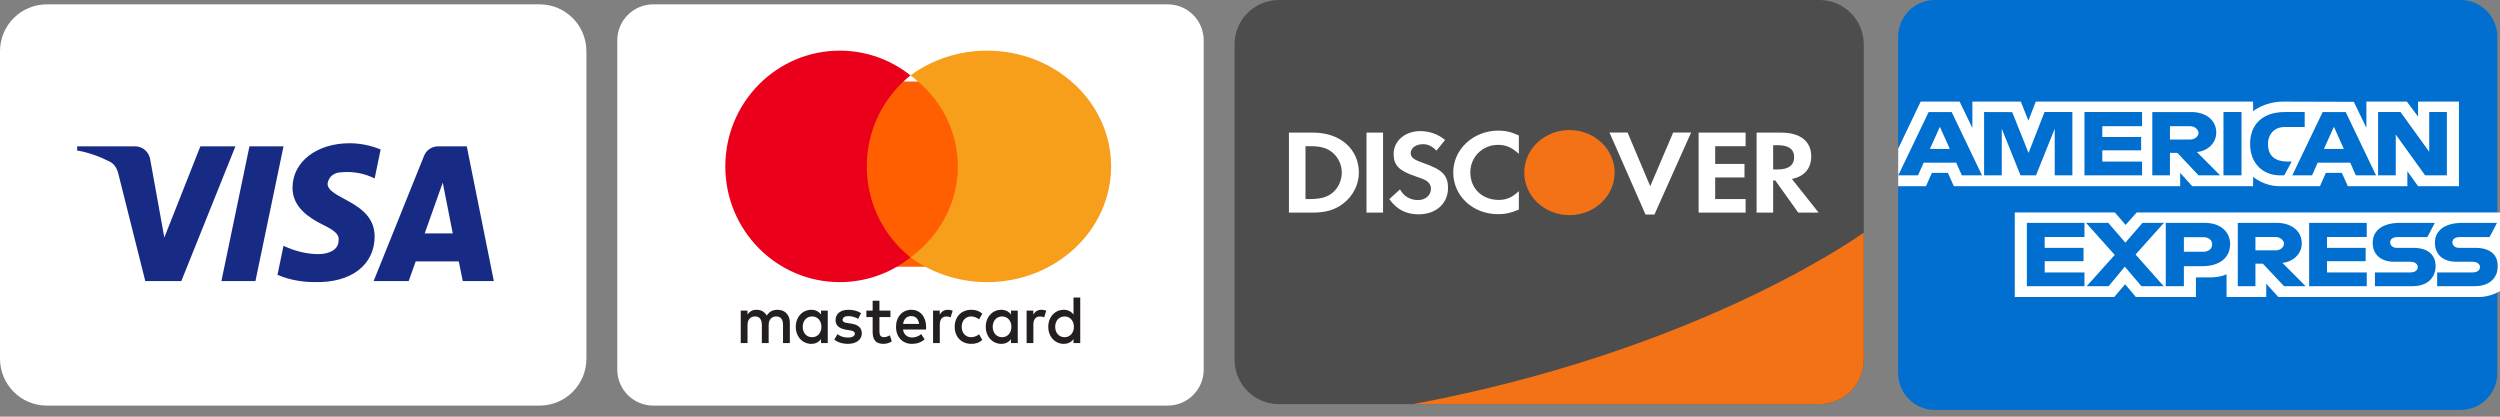
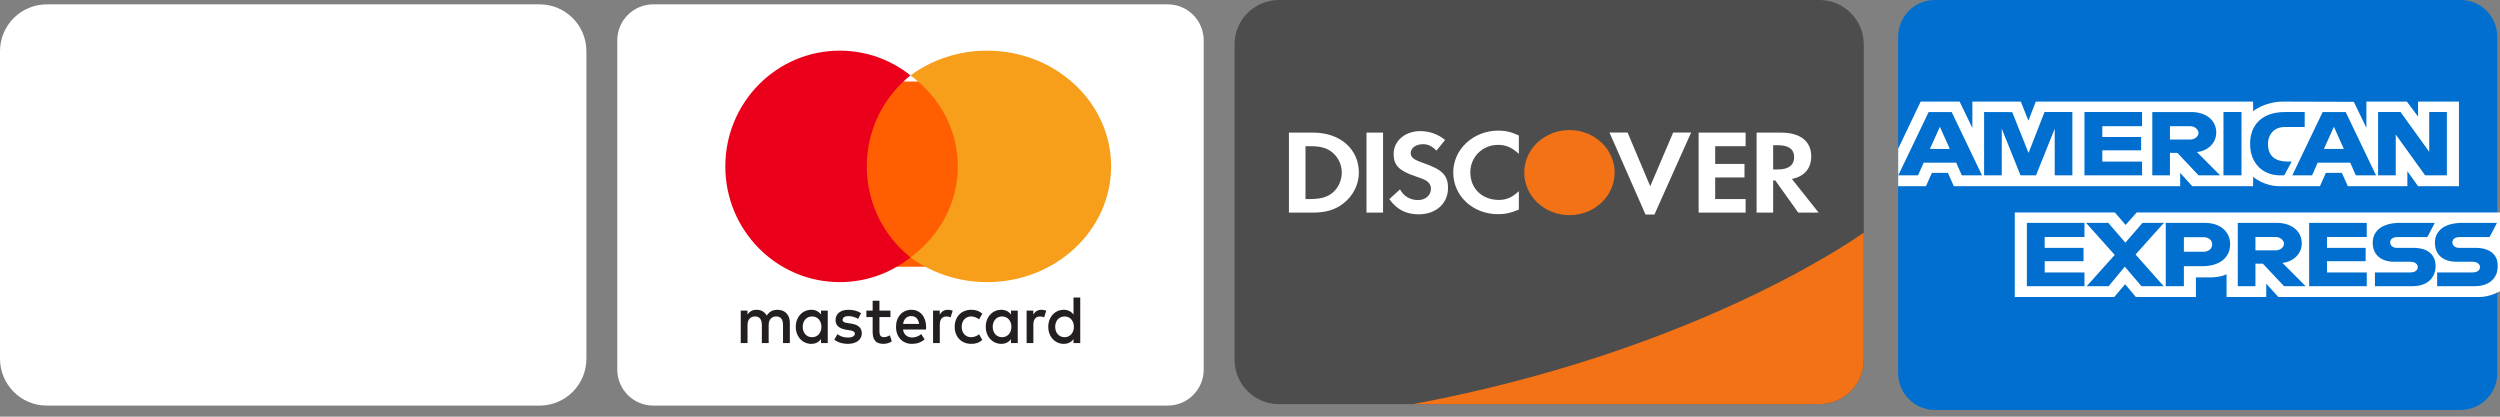
<svg xmlns="http://www.w3.org/2000/svg" width="162" height="27" viewBox="0 0 162 27" fill="none">
  <rect x="0" y="0" width="162" height="27" fill="#808080" stroke="none" />
  <path d="M34.971 0.282H3.029C1.356 0.282 0 1.644 0 3.325V23.24C0 24.92 1.356 26.282 3.029 26.282H34.971C36.644 26.282 38 24.92 38 23.24V3.325C38 1.644 36.644 0.282 34.971 0.282Z" fill="white" />
-   <path fill-rule="evenodd" clip-rule="evenodd" d="M11.75 18.212H9.414L7.661 11.23C7.578 10.909 7.402 10.625 7.142 10.491C6.494 10.155 5.779 9.887 5 9.752V9.484H8.764C9.284 9.484 9.673 9.887 9.738 10.356L10.648 15.393L12.983 9.484H15.255L11.75 18.212ZM16.553 18.212H14.347L16.164 9.484H18.371L16.553 18.212ZM21.226 11.902C21.291 11.431 21.68 11.163 22.135 11.163C22.849 11.095 23.627 11.23 24.277 11.565L24.666 9.686C24.017 9.417 23.303 9.282 22.654 9.282C20.512 9.282 18.954 10.491 18.954 12.169C18.954 13.446 20.058 14.116 20.837 14.52C21.68 14.922 22.005 15.191 21.94 15.594C21.94 16.198 21.291 16.467 20.642 16.467C19.863 16.467 19.084 16.265 18.371 15.929L17.981 17.809C18.76 18.145 19.603 18.28 20.383 18.28C22.784 18.346 24.277 17.138 24.277 15.325C24.277 13.042 21.226 12.908 21.226 11.902ZM32 18.212L30.248 9.484H28.366C27.976 9.484 27.586 9.752 27.456 10.155L24.212 18.212H26.484L26.937 16.937H29.728L29.988 18.212H32ZM28.69 11.834L29.339 15.124H27.521L28.69 11.834Z" fill="#172B85" />
  <path d="M75.667 0.282H42.333C41.045 0.282 40 1.327 40 2.616V23.949C40 25.238 41.045 26.282 42.333 26.282H75.667C76.955 26.282 78 25.238 78 23.949V2.616C78 1.327 76.955 0.282 75.667 0.282Z" fill="white" />
  <path fill-rule="evenodd" clip-rule="evenodd" d="M53.639 20.127V21.178V22.229H53.203V21.974C53.065 22.163 52.855 22.282 52.57 22.282C52.007 22.282 51.566 21.82 51.566 21.178C51.566 20.536 52.007 20.074 52.57 20.074C52.855 20.074 53.065 20.193 53.203 20.382V20.127H53.639ZM52.624 20.505C52.246 20.505 52.016 20.808 52.016 21.178C52.016 21.548 52.246 21.851 52.624 21.851C52.985 21.851 53.228 21.561 53.228 21.178C53.228 20.795 52.985 20.505 52.624 20.505ZM68.376 21.178C68.376 20.808 68.607 20.505 68.984 20.505C69.345 20.505 69.588 20.795 69.588 21.178C69.588 21.561 69.345 21.851 68.984 21.851C68.607 21.851 68.376 21.548 68.376 21.178ZM70 19.282V21.178V22.229H69.563V21.974C69.425 22.163 69.215 22.282 68.93 22.282C68.368 22.282 67.927 21.82 67.927 21.178C67.927 20.536 68.368 20.074 68.93 20.074C69.215 20.074 69.425 20.193 69.563 20.382V19.282H70ZM59.052 20.483C59.333 20.483 59.514 20.668 59.56 20.993H58.519C58.566 20.69 58.742 20.483 59.052 20.483ZM58.062 21.178C58.062 20.522 58.473 20.074 59.061 20.074C59.623 20.074 60.009 20.522 60.013 21.178C60.013 21.239 60.009 21.297 60.005 21.354H58.515C58.578 21.732 58.834 21.869 59.115 21.869C59.316 21.869 59.531 21.789 59.699 21.649L59.913 21.988C59.669 22.203 59.392 22.282 59.09 22.282C58.49 22.282 58.062 21.847 58.062 21.178ZM64.327 21.178C64.327 20.808 64.558 20.505 64.935 20.505C65.296 20.505 65.539 20.795 65.539 21.178C65.539 21.561 65.296 21.851 64.935 21.851C64.558 21.851 64.327 21.548 64.327 21.178ZM65.95 20.127V21.178V22.229H65.514V21.974C65.376 22.163 65.166 22.282 64.881 22.282C64.318 22.282 63.877 21.82 63.877 21.178C63.877 20.536 64.318 20.074 64.881 20.074C65.166 20.074 65.376 20.193 65.514 20.382V20.127H65.95ZM61.864 21.178C61.864 21.816 62.287 22.282 62.934 22.282C63.236 22.282 63.437 22.212 63.655 22.031L63.446 21.662C63.282 21.785 63.11 21.851 62.921 21.851C62.573 21.847 62.317 21.583 62.317 21.178C62.317 20.773 62.573 20.509 62.921 20.505C63.11 20.505 63.282 20.571 63.446 20.694L63.655 20.325C63.437 20.144 63.236 20.074 62.934 20.074C62.287 20.074 61.864 20.54 61.864 21.178ZM66.957 20.382C67.071 20.197 67.235 20.074 67.486 20.074C67.575 20.074 67.701 20.091 67.797 20.131L67.662 20.562C67.57 20.522 67.478 20.509 67.39 20.509C67.104 20.509 66.962 20.703 66.962 21.051V22.229H66.525V20.127H66.957V20.382ZM55.796 20.294C55.586 20.149 55.297 20.074 54.978 20.074C54.47 20.074 54.143 20.329 54.143 20.747C54.143 21.09 54.387 21.301 54.835 21.367L55.041 21.398C55.28 21.433 55.393 21.499 55.393 21.618C55.393 21.781 55.234 21.873 54.936 21.873C54.634 21.873 54.416 21.772 54.269 21.653L54.063 22.009C54.303 22.194 54.605 22.282 54.932 22.282C55.511 22.282 55.846 21.996 55.846 21.596C55.846 21.226 55.582 21.033 55.146 20.967L54.94 20.936C54.752 20.91 54.6 20.87 54.6 20.729C54.6 20.575 54.743 20.483 54.982 20.483C55.238 20.483 55.486 20.584 55.607 20.663L55.796 20.294ZM60.895 20.382C61.008 20.197 61.171 20.074 61.423 20.074C61.511 20.074 61.637 20.091 61.734 20.131L61.599 20.562C61.507 20.522 61.415 20.509 61.326 20.509C61.041 20.509 60.898 20.703 60.898 21.051V22.229H60.462V20.127H60.895V20.382ZM57.701 20.127H56.988V19.489H56.547V20.127H56.141V20.544H56.547V21.504C56.547 21.992 56.728 22.282 57.244 22.282C57.433 22.282 57.651 22.221 57.789 22.12L57.663 21.728C57.533 21.807 57.391 21.847 57.277 21.847C57.059 21.847 56.988 21.706 56.988 21.495V20.544H57.701V20.127ZM51.181 20.91V22.229H50.74V21.059C50.74 20.703 50.597 20.505 50.3 20.505C50.01 20.505 49.809 20.699 49.809 21.064V22.229H49.368V21.059C49.368 20.703 49.221 20.505 48.932 20.505C48.633 20.505 48.44 20.699 48.44 21.064V22.229H48V20.127H48.437V20.386C48.6 20.14 48.81 20.074 49.024 20.074C49.33 20.074 49.548 20.215 49.687 20.448C49.871 20.153 50.136 20.069 50.392 20.074C50.879 20.078 51.181 20.413 51.181 20.91Z" fill="#231F20" />
  <path d="M63 17.282H56V5.282H63V17.282Z" fill="#FF5F00" />
  <path d="M56.167 10.782C56.167 8.39 57.275 6.259 59 4.886C57.739 3.882 56.147 3.282 54.416 3.282C50.32 3.282 47 6.64 47 10.782C47 14.924 50.32 18.282 54.416 18.282C56.147 18.282 57.739 17.683 59 16.679C57.275 15.305 56.167 13.175 56.167 10.782Z" fill="#EB001B" />
  <path d="M72 10.782C72 14.924 68.403 18.282 63.966 18.282C62.092 18.282 60.367 17.683 59 16.679C60.869 15.305 62.069 13.175 62.069 10.782C62.069 8.39 60.869 6.259 59 4.886C60.367 3.882 62.092 3.282 63.966 3.282C68.403 3.282 72 6.64 72 10.782Z" fill="#F79E1B" />
  <path fill-rule="evenodd" clip-rule="evenodd" d="M82.875 0C81.287 0 80 1.287 80 2.875V23.313C80 24.901 81.287 26.189 82.875 26.189H117.898C119.485 26.189 120.772 24.901 120.772 23.313V2.875C120.772 1.287 119.486 0 117.898 0H82.875Z" fill="#4D4D4D" />
  <path fill-rule="evenodd" clip-rule="evenodd" d="M97.101 8.463C97.562 8.463 97.95 8.556 98.421 8.781V9.97C97.975 9.559 97.587 9.387 97.075 9.387C96.068 9.387 95.276 10.172 95.276 11.167C95.276 12.217 96.044 12.955 97.125 12.955C97.612 12.955 97.992 12.792 98.421 12.387V13.577C97.933 13.794 97.537 13.879 97.075 13.879C95.44 13.879 94.17 12.698 94.17 11.175C94.17 9.668 95.474 8.463 97.101 8.463ZM92.024 8.496C92.628 8.496 93.18 8.69 93.642 9.07L93.08 9.763C92.8 9.468 92.536 9.343 92.214 9.343C91.751 9.343 91.414 9.591 91.414 9.918C91.414 10.197 91.603 10.346 92.248 10.57C93.469 10.991 93.831 11.363 93.831 12.187C93.831 13.19 93.048 13.888 91.933 13.888C91.115 13.888 90.522 13.585 90.027 12.902L90.72 12.273C90.968 12.723 91.38 12.964 91.892 12.964C92.371 12.964 92.726 12.653 92.726 12.233C92.726 12.015 92.618 11.829 92.404 11.697C92.296 11.634 92.082 11.541 91.662 11.402C90.653 11.06 90.307 10.695 90.307 9.981C90.307 9.133 91.05 8.496 92.024 8.496ZM104.294 8.586H105.467L106.935 12.067L108.422 8.586H109.586L107.207 13.901H106.63L104.294 8.586ZM83.523 8.594H85.099C86.841 8.594 88.055 9.659 88.055 11.189C88.055 11.951 87.683 12.689 87.055 13.178C86.527 13.591 85.925 13.776 85.091 13.776H83.523V8.594ZM88.549 8.594H89.622V13.776H88.549V8.594ZM110.071 8.594H113.116V9.472H111.144V10.622H113.043V11.5H111.144V12.899H113.116V13.776H110.071L110.071 8.594ZM113.827 8.594H115.419C116.657 8.594 117.367 9.154 117.367 10.124C117.367 10.918 116.922 11.438 116.113 11.593L117.846 13.776H116.526L115.039 11.694H114.9V13.776H113.827V8.594ZM114.9 9.41V10.98H115.213C115.899 10.98 116.262 10.699 116.262 10.178C116.262 9.674 115.899 9.41 115.23 9.41H114.9ZM84.596 9.472V12.899H84.885C85.578 12.899 86.016 12.774 86.354 12.487C86.725 12.176 86.948 11.679 86.948 11.181C86.948 10.685 86.725 10.203 86.354 9.891C85.999 9.589 85.578 9.472 84.885 9.472H84.596Z" fill="white" />
  <path fill-rule="evenodd" clip-rule="evenodd" d="M101.7 8.427C103.317 8.427 104.628 9.66 104.628 11.182V11.184C104.628 12.707 103.317 13.941 101.7 13.941C100.083 13.941 98.772 12.707 98.772 11.184V11.182C98.772 9.66 100.083 8.427 101.7 8.427L101.7 8.427ZM120.772 15.074C119.41 16.032 109.215 22.88 91.564 26.188H117.897C119.484 26.188 120.772 24.9 120.772 23.313V15.073L120.772 15.074Z" fill="#F47216" />
  <path d="M159.441 0H125.384C124.067 0 123 1.067 123 2.384V24.181C123 25.497 124.067 26.565 125.384 26.565H159.441C160.758 26.565 161.825 25.497 161.825 24.181V2.384C161.825 1.067 160.758 0 159.441 0Z" fill="#006FCF" />
  <path fill-rule="evenodd" clip-rule="evenodd" d="M130.557 19.246V13.766H137.043L137.739 14.577L138.458 13.766H162V18.868C162 18.868 161.384 19.241 160.672 19.246H147.636L146.852 18.382V19.246H144.281V17.771C144.281 17.771 143.93 17.977 143.17 17.977H142.295V19.246H138.403L137.708 18.417L137.002 19.246H130.557ZM123 9.635L124.459 6.584H126.983L127.811 8.293V6.584H130.948L131.441 7.819L131.919 6.584H146.002V7.205C146.002 7.205 146.742 6.584 147.959 6.584L152.528 6.598L153.342 8.285V6.584H155.967L156.69 7.553V6.584H159.339V12.065H156.69L155.998 11.093V12.065H152.14L151.752 11.201H150.715L150.334 12.065H147.718C146.671 12.065 146.002 11.456 146.002 11.456V12.065H142.058L141.275 11.201V12.065H126.609L126.221 11.201H125.188L124.803 12.065H123V9.635ZM123.008 11.363L124.976 7.26H126.468L128.434 11.363H127.125L126.763 10.542H124.652L124.289 11.363H123.008ZM126.348 9.651L125.704 8.215L125.059 9.651H126.348ZM128.57 11.363V7.259L130.391 7.265L131.45 9.911L132.484 7.259H134.29V11.363H133.146V8.339L131.933 11.363H130.93L129.714 8.339V11.363H128.57ZM135.073 11.363V7.259H138.806V8.177H136.229V8.879H138.746V9.743H136.229V10.472H138.806V11.363H135.073ZM139.469 11.363V7.26H142.015C142.858 7.26 143.614 7.727 143.614 8.591C143.614 9.329 142.977 9.805 142.359 9.851L143.864 11.363H142.466L141.094 9.906H140.613V11.363H139.469ZM141.921 8.178H140.613V9.042H141.938C142.167 9.042 142.462 8.882 142.462 8.61C142.462 8.398 142.234 8.178 141.921 8.178ZM145.249 11.363H144.081V7.259H145.249V11.363ZM148.019 11.363H147.767C146.547 11.363 145.806 10.501 145.806 9.328C145.806 8.126 146.539 7.259 148.079 7.259H149.344V8.231H148.033C147.408 8.231 146.965 8.669 146.965 9.338C146.965 10.133 147.471 10.466 148.2 10.466H148.501L148.019 11.363ZM148.54 11.363L150.509 7.26H152.001L153.967 11.363H152.658L152.296 10.542H150.185L149.822 11.363H148.54ZM151.88 9.651L151.237 8.215L150.591 9.651H151.88ZM154.101 11.363V7.259H155.555L157.413 9.837V7.259H158.557V11.363H157.149L155.245 8.717V11.363H154.101ZM131.34 18.544V14.441H135.073V15.358H132.496V16.061H135.013V16.924H132.496V17.654H135.073V18.544H131.34ZM149.633 18.544V14.441H153.366V15.358H150.789V16.061H153.294V16.924H150.789V17.654H153.366V18.544H149.633ZM135.218 18.544L137.036 16.518L135.175 14.441H136.616L137.724 15.725L138.836 14.441H140.221L138.385 16.492L140.206 18.544H138.765L137.689 17.28L136.639 18.544H135.218ZM140.342 18.545V14.441H142.869C143.906 14.441 144.512 15.041 144.512 15.822C144.512 16.764 143.739 17.249 142.72 17.249H141.516V18.545H140.342ZM142.784 15.369H141.516V16.314H142.78C143.115 16.314 143.349 16.116 143.349 15.842C143.349 15.55 143.113 15.369 142.784 15.369ZM145.008 18.544V14.441H147.554C148.398 14.441 149.154 14.908 149.154 15.772C149.154 16.51 148.517 16.986 147.899 17.032L149.404 18.544H148.006L146.634 17.087H146.152V18.544H145.008ZM147.46 15.358H146.152V16.223H147.477C147.707 16.223 148.002 16.063 148.002 15.79C148.002 15.579 147.774 15.358 147.46 15.358ZM153.896 18.544V17.654H156.186C156.525 17.654 156.671 17.489 156.671 17.309C156.671 17.137 156.525 16.962 156.186 16.962H155.151C154.252 16.962 153.751 16.471 153.751 15.733C153.751 15.075 154.209 14.441 155.546 14.441H157.774L157.292 15.364H155.365C154.997 15.364 154.884 15.537 154.884 15.703C154.884 15.873 155.024 16.061 155.305 16.061H156.389C157.392 16.061 157.827 16.57 157.827 17.238C157.827 17.956 157.342 18.544 156.334 18.544H153.896ZM157.927 18.544V17.654H160.217C160.556 17.654 160.703 17.489 160.703 17.309C160.703 17.137 160.556 16.962 160.217 16.962H159.182C158.283 16.962 157.782 16.471 157.782 15.733C157.782 15.075 158.241 14.441 159.577 14.441H161.805L161.324 15.364H159.397C159.028 15.364 158.915 15.537 158.915 15.703C158.915 15.873 159.055 16.061 159.336 16.061H160.42C161.423 16.061 161.858 16.57 161.858 17.238C161.858 17.956 161.373 18.544 160.366 18.544H157.927Z" fill="white" />
</svg>